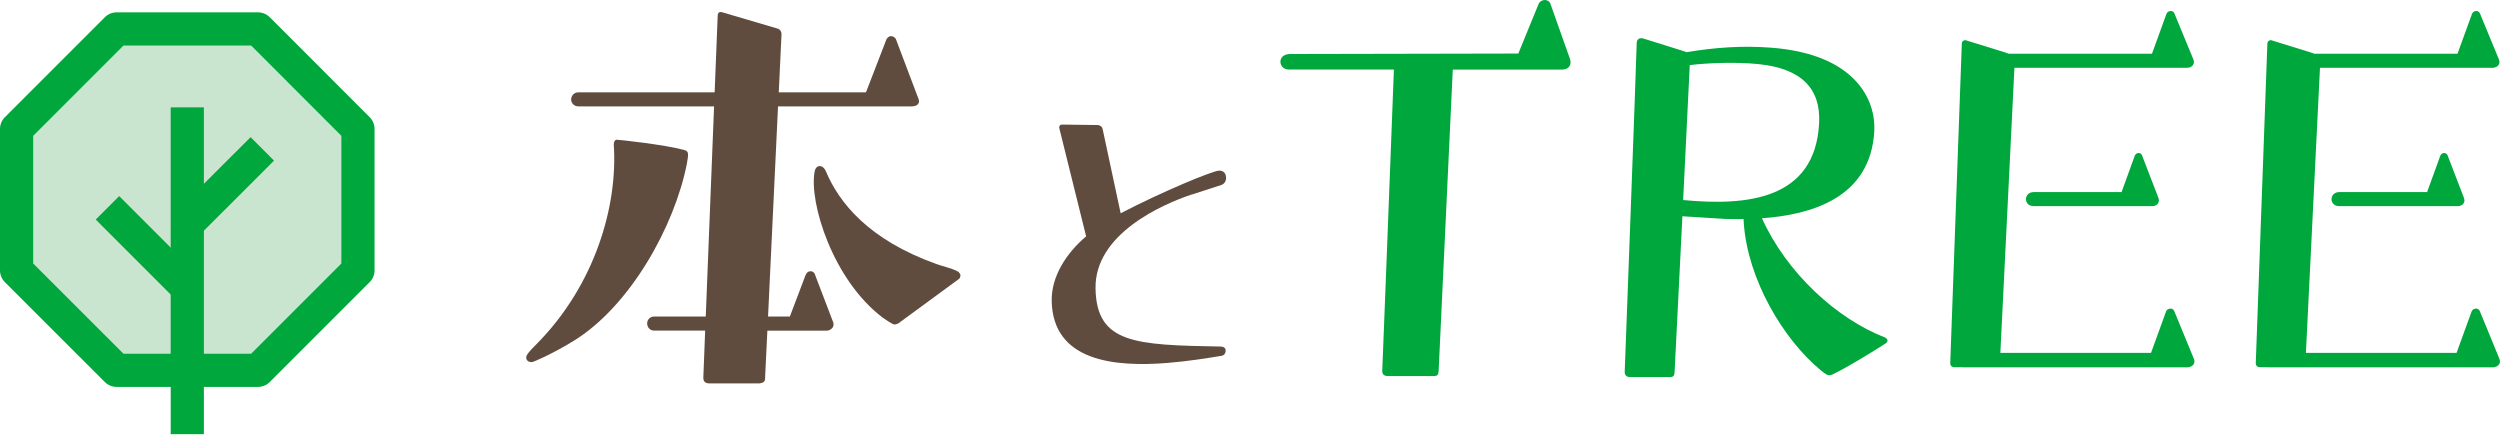
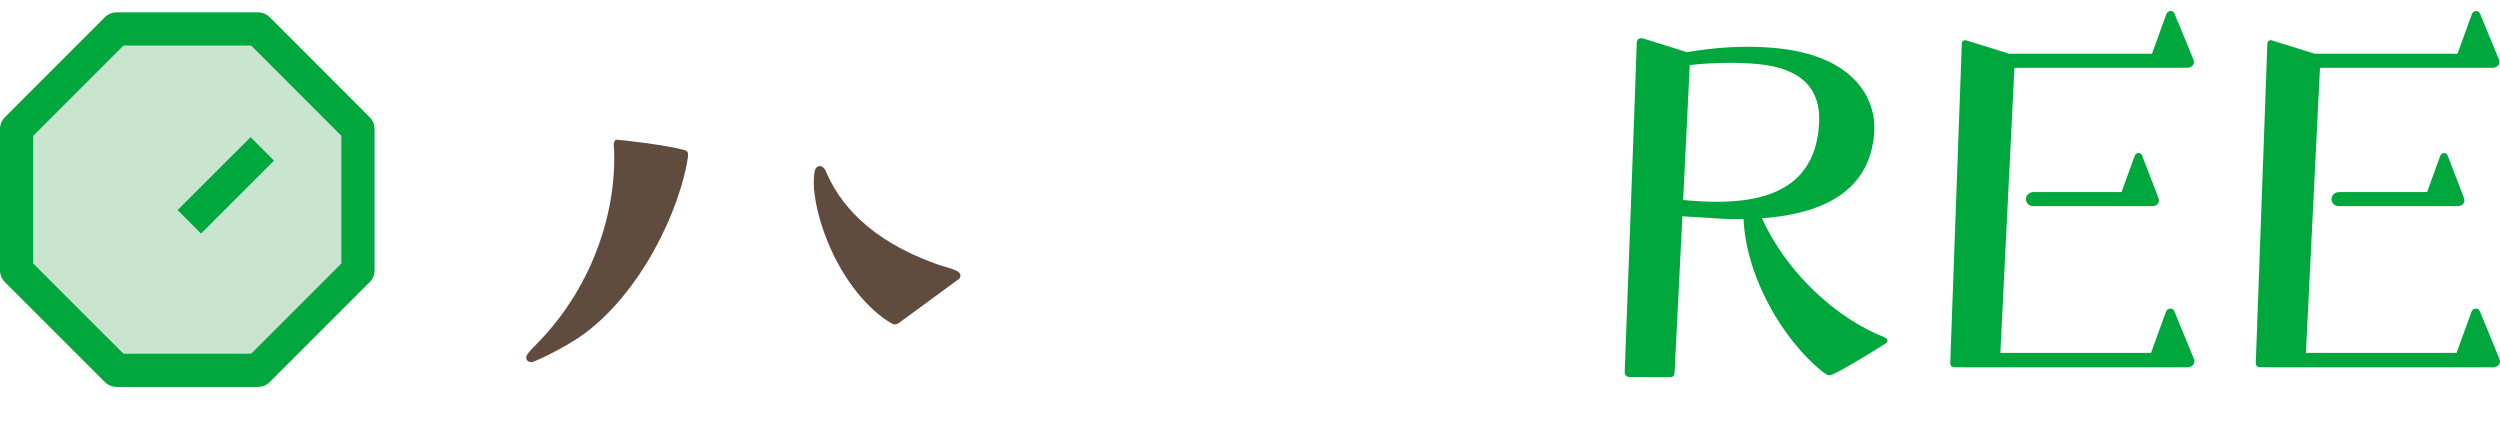
<svg xmlns="http://www.w3.org/2000/svg" width="118" height="21" viewBox="0 0 118 21" fill="none">
  <path d="M12.178 1.366H8.839H5.503L3.142 3.725L0.783 6.087V9.423V12.761L3.142 15.12L5.503 17.479H8.839H12.178L14.537 15.12L16.896 12.761V9.423V6.087L14.537 3.725L12.178 1.366Z" fill="#CAE5CF" />
-   <path fill-rule="evenodd" clip-rule="evenodd" d="M4.95 0.812C5.097 0.665 5.296 0.583 5.504 0.583H12.178C12.386 0.583 12.585 0.666 12.732 0.812L15.091 3.171L17.45 5.533C17.597 5.68 17.679 5.879 17.679 6.087V12.761C17.679 12.969 17.597 13.168 17.45 13.315L12.732 18.033C12.585 18.18 12.386 18.262 12.178 18.262H5.504C5.296 18.262 5.097 18.18 4.95 18.033L0.229 13.315C0.083 13.168 0 12.969 0 12.761V6.087C0 5.879 0.082 5.68 0.229 5.533L4.95 0.812ZM5.828 2.149L1.566 6.411V12.437L5.828 16.696H11.854L16.113 12.437V6.411L13.983 4.279L11.854 2.149H5.828Z" fill="#00A73C" />
-   <path fill-rule="evenodd" clip-rule="evenodd" d="M9.623 5.068V20.493H8.057V5.068H9.623Z" fill="#00A73C" />
+   <path fill-rule="evenodd" clip-rule="evenodd" d="M4.95 0.812C5.097 0.665 5.296 0.583 5.504 0.583H12.178C12.386 0.583 12.585 0.666 12.732 0.812L15.091 3.171L17.45 5.533C17.597 5.68 17.679 5.879 17.679 6.087V12.761C17.679 12.969 17.597 13.168 17.45 13.315L12.732 18.033C12.585 18.18 12.386 18.262 12.178 18.262H5.504C5.296 18.262 5.097 18.18 4.95 18.033L0.229 13.315C0.083 13.168 0 12.969 0 12.761V6.087C0 5.879 0.082 5.68 0.229 5.533L4.95 0.812ZM5.828 2.149L1.566 6.411V12.437L5.828 16.696H11.854L16.113 12.437V6.411L13.983 4.279L11.854 2.149H5.828" fill="#00A73C" />
  <path fill-rule="evenodd" clip-rule="evenodd" d="M12.934 7.582L9.489 11.023L8.383 9.915L11.828 6.474L12.934 7.582Z" fill="#00A73C" />
-   <path fill-rule="evenodd" clip-rule="evenodd" d="M5.626 9.255L9.463 13.092L8.356 14.2L4.519 10.363L5.626 9.255Z" fill="#00A73C" />
  <path d="M45.138 12.778C44.858 12.643 44.52 12.577 44.21 12.466C40.977 11.315 39.593 9.543 38.982 8.085C38.844 7.756 38.513 7.751 38.449 8.104C38.181 9.565 39.311 13.218 41.67 14.997C42.102 15.299 42.175 15.307 42.2 15.312C42.273 15.321 42.325 15.302 42.404 15.262L45.263 13.166C45.29 13.144 45.322 13.1 45.33 13.026L45.335 12.977C45.298 12.874 45.231 12.815 45.136 12.778H45.138Z" fill="#604C3F" />
  <path d="M32.472 7.243C32.457 7.164 32.422 7.118 32.309 7.083C31.345 6.82 29.145 6.585 29.094 6.595C29.015 6.609 28.976 6.695 28.969 6.806C29.172 9.754 28.058 13.434 25.412 16.151C24.859 16.703 24.82 16.792 24.842 16.922C24.859 17.027 24.982 17.113 25.139 17.086C25.161 17.084 25.974 16.762 27.052 16.104C29.744 14.462 31.841 10.672 32.42 7.729C32.467 7.491 32.486 7.319 32.472 7.243Z" fill="#604C3F" />
-   <path d="M38.483 12.999C38.459 12.901 38.385 12.803 38.262 12.803C38.14 12.803 38.066 12.876 38.017 12.999L37.281 14.941H36.252L36.723 5.021H43.034C43.059 5.021 43.378 5.021 43.378 4.776C43.378 4.727 43.354 4.653 43.329 4.604L42.298 1.877C42.273 1.778 42.151 1.705 42.053 1.705C41.954 1.705 41.856 1.803 41.832 1.877L40.874 4.358H36.758L36.888 1.599C36.888 1.501 36.816 1.378 36.718 1.354L34.05 0.568H34.001C33.927 0.568 33.878 0.642 33.876 0.716L33.731 4.358H27.302C27.081 4.358 26.958 4.53 26.958 4.702C26.958 4.849 27.081 5.021 27.302 5.021H33.704L33.311 14.941H30.864C30.667 14.941 30.545 15.113 30.545 15.26C30.545 15.432 30.667 15.604 30.864 15.604H33.284L33.198 17.798V17.847C33.196 17.992 33.284 18.09 33.453 18.095H35.862C36.029 18.066 36.112 18.021 36.114 17.842V17.796L36.22 15.606H39.023C39.195 15.606 39.343 15.459 39.343 15.336C39.343 15.287 39.343 15.238 39.318 15.189L38.483 13.002V12.999Z" fill="#604C3F" />
-   <path d="M56.241 9.182C54.832 9.656 51.663 11.053 51.709 13.618C51.758 16.22 53.575 16.284 57.62 16.357C57.809 16.362 57.849 16.473 57.851 16.529C57.856 16.757 57.687 16.789 57.667 16.792C57.007 16.902 56.084 17.052 55.102 17.131C52.591 17.332 49.694 17.052 49.64 14.202C49.62 13.08 50.298 11.973 51.265 11.156L49.996 6.037V6.001C49.996 5.925 50.053 5.885 50.129 5.88L51.835 5.902C51.93 5.917 52.024 5.988 52.043 6.084L52.895 10.066C54.923 9.013 57.203 8.08 57.525 8.055C57.638 8.045 57.866 8.085 57.871 8.389C57.873 8.561 57.782 8.681 57.65 8.73L56.241 9.187V9.182Z" fill="#604C3F" />
-   <path d="M74.084 3.114C74.097 3.094 74.106 3.072 74.114 3.048C74.124 3.013 74.131 2.976 74.131 2.93C74.131 2.876 74.106 2.797 74.097 2.765C74.087 2.733 73.181 0.18 73.181 0.18C73.085 -0.075 72.722 -0.048 72.621 0.19L71.664 2.527C69.901 2.532 61.639 2.549 60.897 2.549C60.257 2.549 60.325 3.283 60.839 3.283H65.792C65.647 7.201 65.25 17.349 65.242 17.504C65.233 17.693 65.375 17.749 65.485 17.749H67.675C67.844 17.749 67.891 17.693 67.903 17.526C67.913 17.376 68.448 5.964 68.571 3.286H73.716C73.834 3.286 73.998 3.254 74.082 3.121C74.082 3.121 74.084 3.119 74.087 3.116L74.084 3.114Z" fill="#00A73C" />
  <path d="M88.985 15.935C86.677 15.044 84.316 12.859 83.164 10.301C85.398 10.144 88.302 9.393 88.467 6.172C88.54 4.749 87.61 2.557 83.594 2.25C82.212 2.144 80.916 2.245 79.603 2.463C79.595 2.458 79.588 2.453 79.581 2.449C79.45 2.402 77.901 1.926 77.57 1.82C77.398 1.764 77.256 1.845 77.253 2.019C77.231 3.006 76.694 17.369 76.686 17.553C76.679 17.742 76.819 17.798 76.932 17.798H78.812C78.981 17.798 79.028 17.742 79.04 17.575C79.048 17.491 79.227 13.848 79.409 10.208L81.419 10.333C81.669 10.338 81.969 10.343 82.295 10.338C82.3 10.409 82.303 10.478 82.308 10.552C82.499 13.193 84.163 16.011 85.941 17.479C86.086 17.599 86.198 17.675 86.267 17.698C86.336 17.72 86.397 17.72 86.508 17.668C87.261 17.305 88.528 16.514 88.985 16.22C89.134 16.124 89.122 16.021 88.985 15.935ZM79.445 9.44C79.588 6.553 79.723 3.828 79.757 3.072C80.636 2.967 81.93 2.92 82.988 3.025C85.069 3.232 85.943 4.211 85.862 5.812C85.676 9.44 82.44 9.727 79.445 9.442V9.44Z" fill="#00A73C" />
  <path d="M100.959 7.221C100.895 7.221 100.787 7.243 100.745 7.393L100.137 9.067H95.988C95.514 9.067 95.495 9.729 95.991 9.729H101.624C101.624 9.729 101.902 9.707 101.902 9.452C101.902 9.41 101.88 9.388 101.88 9.347L101.128 7.395C101.087 7.245 101.001 7.223 100.957 7.223L100.959 7.221Z" fill="#00A73C" />
  <path d="M103.554 16.942L102.648 14.742C102.601 14.587 102.506 14.565 102.459 14.565C102.388 14.565 102.27 14.587 102.223 14.742L101.529 16.654H94.417C94.542 14.168 95.075 3.327 95.075 3.327C95.078 3.283 95.08 3.239 95.082 3.2H103.257C103.257 3.2 103.554 3.178 103.554 2.922C103.554 2.881 103.532 2.859 103.532 2.814L102.655 0.691C102.609 0.541 102.518 0.519 102.471 0.519C102.402 0.519 102.287 0.541 102.243 0.691L101.573 2.537H94.817C94.778 2.52 94.734 2.505 94.682 2.488L92.772 1.896H92.748C92.672 1.896 92.596 1.972 92.598 2.048L92.051 17.145C92.053 17.27 92.132 17.329 92.235 17.332C92.235 17.332 92.38 17.332 92.588 17.332C92.611 17.334 92.63 17.337 92.655 17.337H93.767C93.943 17.337 94.071 17.337 94.093 17.337C94.098 17.337 94.1 17.337 94.105 17.337H103.271C103.271 17.337 103.578 17.315 103.578 17.049C103.578 17.005 103.554 16.983 103.554 16.939V16.942Z" fill="#00A73C" />
  <path d="M115.381 7.221C115.317 7.221 115.209 7.243 115.167 7.393L114.558 9.067H110.41C109.936 9.067 109.916 9.729 110.412 9.729H116.046C116.046 9.729 116.323 9.707 116.323 9.452C116.323 9.41 116.301 9.388 116.301 9.347L115.55 7.395C115.508 7.245 115.422 7.223 115.378 7.223L115.381 7.221Z" fill="#00A73C" />
  <path d="M117.975 16.942L117.07 14.742C117.023 14.587 116.927 14.565 116.881 14.565C116.809 14.565 116.692 14.587 116.645 14.742L115.95 16.654H108.839C108.964 14.168 109.497 3.327 109.497 3.327C109.499 3.283 109.502 3.239 109.504 3.2H117.678C117.678 3.2 117.975 3.178 117.975 2.922C117.975 2.881 117.953 2.859 117.953 2.814L117.077 0.691C117.03 0.541 116.939 0.519 116.893 0.519C116.824 0.519 116.709 0.541 116.665 0.691L115.994 2.537H109.239C109.2 2.52 109.155 2.505 109.104 2.488L107.194 1.896H107.17C107.093 1.896 107.017 1.972 107.02 2.048L106.472 17.145C106.475 17.27 106.553 17.329 106.657 17.332C106.657 17.332 106.801 17.332 107.01 17.332C107.032 17.334 107.052 17.337 107.076 17.337H108.188C108.365 17.337 108.493 17.337 108.515 17.337C108.52 17.337 108.522 17.337 108.527 17.337H117.693C117.693 17.337 118 17.315 118 17.049C118 17.005 117.975 16.983 117.975 16.939V16.942Z" fill="#00A73C" />
</svg>